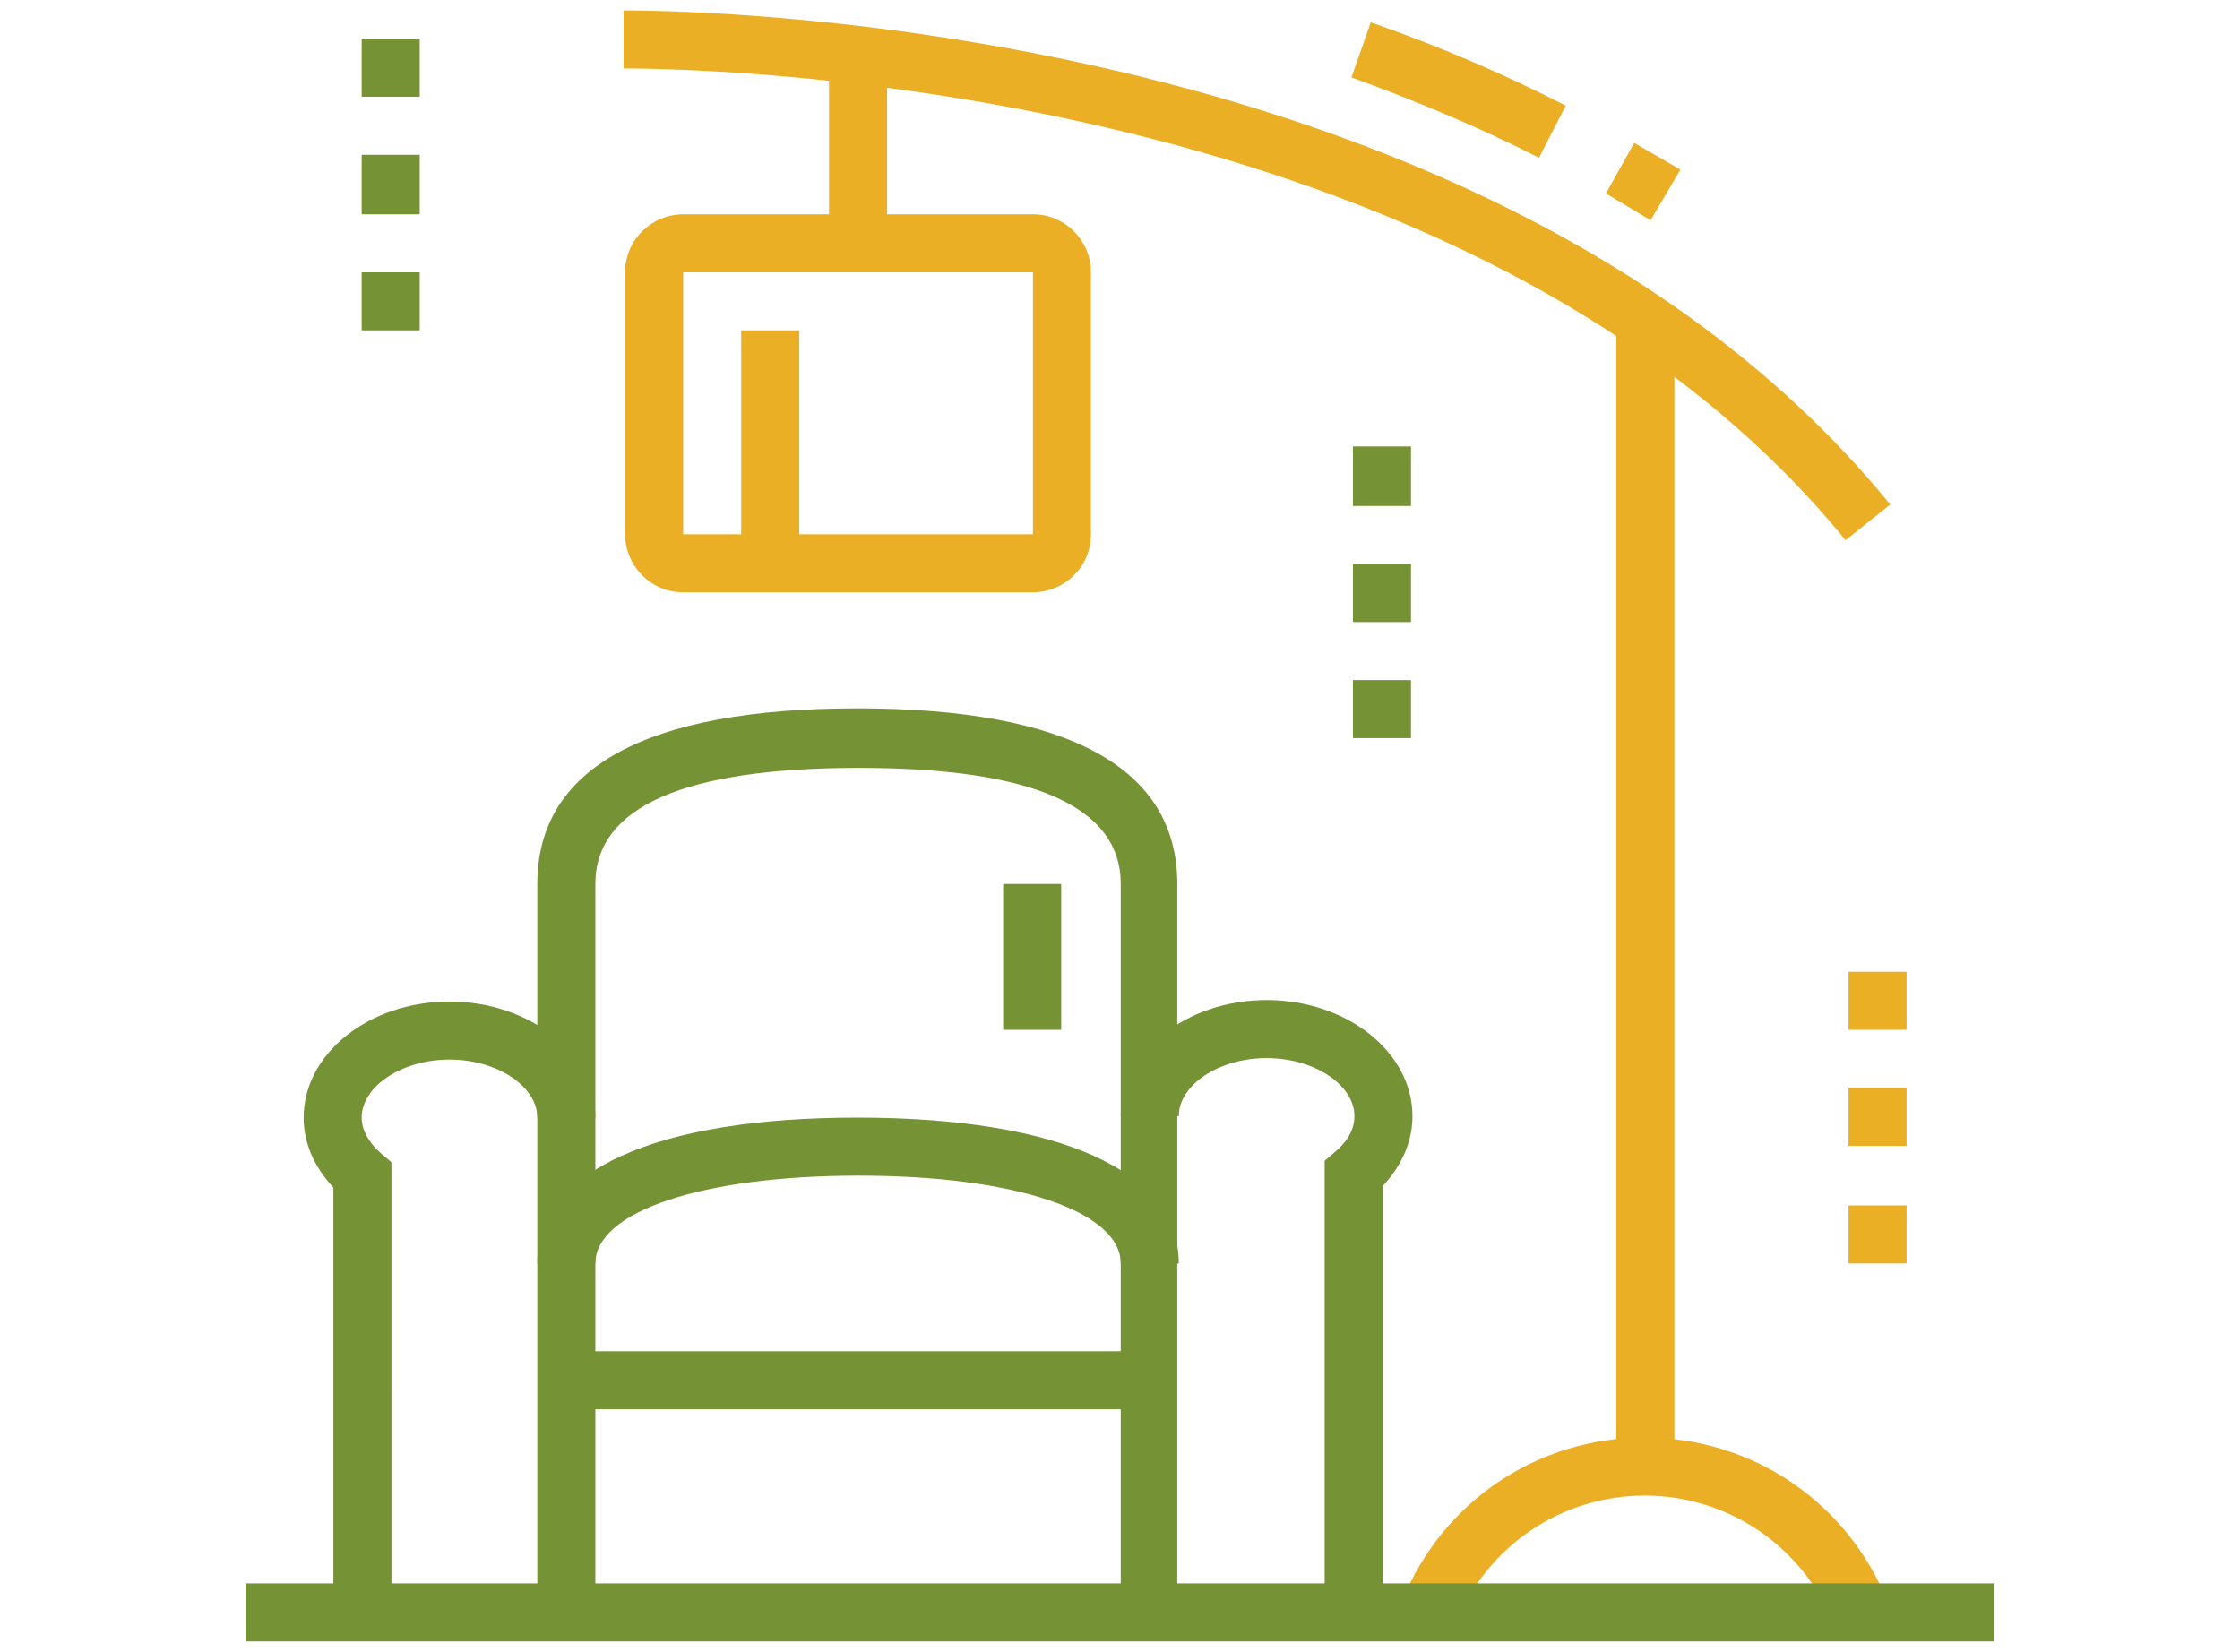
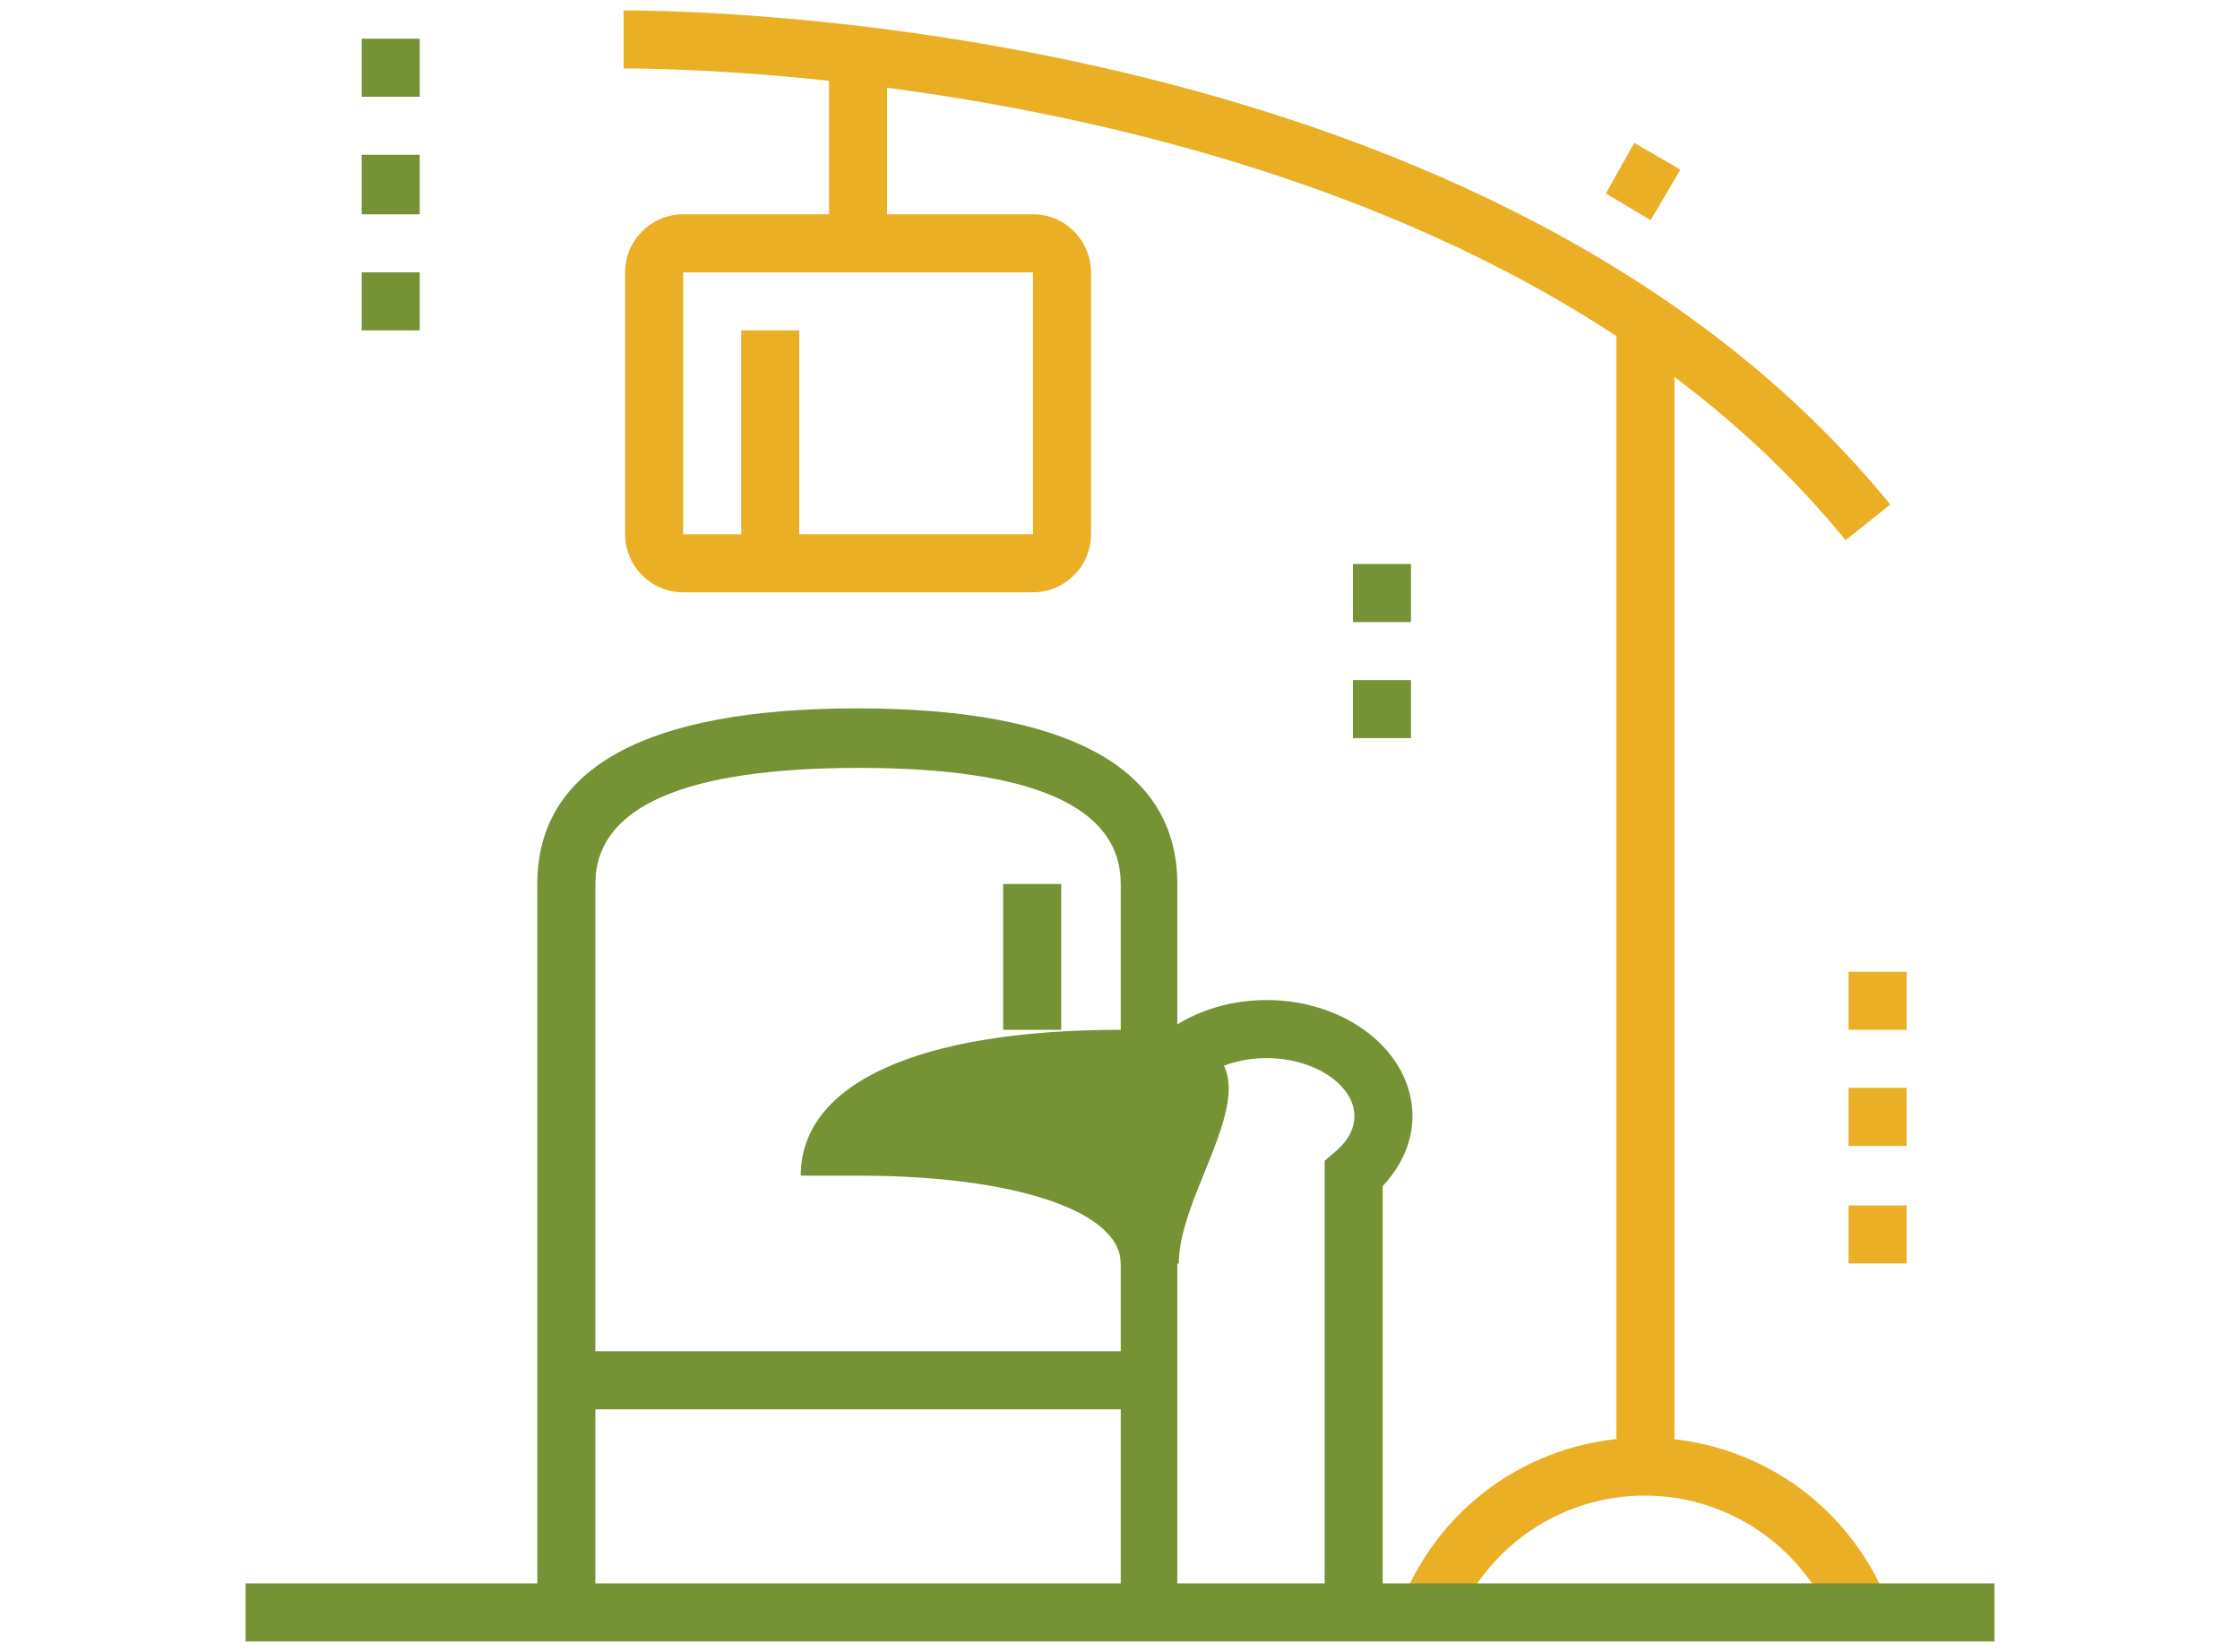
<svg xmlns="http://www.w3.org/2000/svg" version="1.1" id="Layer_1" x="0px" y="0px" width="150.5px" height="111px" viewBox="0 0 150.5 111" style="enable-background:new 0 0 150.5 111;" xml:space="preserve">
  <style type="text/css">
	.st0{fill:#EAAF25;}
	.st1{fill:#759235;}
</style>
  <g>
    <path class="st0" d="M97.8,109.1l-3.6-1.5c2.7-6.7,9.1-11,16.3-11c7.2,0,13.6,4.3,16.3,11l-3.6,1.5c-2.1-5.2-7.1-8.6-12.7-8.6   S99.9,103.9,97.8,109.1z" />
    <path class="st1" d="M79.2,108.4h-3.9v-49c0-5.2-5.9-7.8-17.6-7.8S40,54.2,40,59.4v49h-3.9v-49c0-7.8,7.3-11.8,21.5-11.8   s21.5,4,21.5,11.8V108.4z" />
    <rect x="38" y="90.8" class="st1" width="39.2" height="3.9" />
    <rect x="67.4" y="59.4" class="st1" width="3.9" height="9.8" />
-     <path class="st1" d="M79.2,84.9h-3.9c0-3.5-7.1-5.9-17.6-5.9S40,81.4,40,84.9h-3.9c0-6.2,7.9-9.8,21.5-9.8S79.2,78.7,79.2,84.9z" />
-     <path class="st1" d="M26.3,108.4h-3.9V79.8c-1.3-1.4-2-3-2-4.7c0-4.3,4.4-7.8,9.8-7.8s9.8,3.5,9.8,7.8h-3.9c0-2.1-2.7-3.9-5.9-3.9   s-5.9,1.8-5.9,3.9c0,1,0.7,1.9,1.3,2.4l0.7,0.6V108.4z" />
+     <path class="st1" d="M79.2,84.9h-3.9c0-3.5-7.1-5.9-17.6-5.9h-3.9c0-6.2,7.9-9.8,21.5-9.8S79.2,78.7,79.2,84.9z" />
    <path class="st1" d="M92.9,108.4H89V78l0.7-0.6c0.6-0.5,1.3-1.3,1.3-2.4c0-2.1-2.7-3.9-5.9-3.9c-3.2,0-5.9,1.8-5.9,3.9h-3.9   c0-4.3,4.4-7.8,9.8-7.8c5.4,0,9.8,3.5,9.8,7.8c0,1.7-0.7,3.3-2,4.7V108.4z" />
    <rect x="16.5" y="106.4" class="st1" width="117.5" height="3.9" />
    <rect x="108.6" y="21.6" class="st0" width="3.9" height="77" />
    <path class="st0" d="M124,36.3C98.9,5.5,47.7,4.6,41.9,4.6V0.7c5.9,0,58.8,0.9,85.1,33.2L124,36.3z" />
    <path class="st0" d="M110.9,14.8c-1-0.6-2-1.2-3-1.8l1.9-3.4c1,0.6,2.1,1.2,3.1,1.8L110.9,14.8z" />
-     <path class="st0" d="M103.4,10.6c-3.9-2-8.2-3.8-12.6-5.4l1.3-3.7c4.6,1.6,9,3.5,13.1,5.6L103.4,10.6z" />
    <rect x="55.7" y="3.6" class="st0" width="3.9" height="12.7" />
    <path class="st0" d="M69.4,39.8H45.9c-2.2,0-3.9-1.8-3.9-3.9V18.3c0-2.2,1.8-3.9,3.9-3.9h23.5c2.2,0,3.9,1.8,3.9,3.9v17.6   C73.3,38.1,71.5,39.8,69.4,39.8z M45.9,18.3L45.9,18.3v17.6h23.5V18.3H45.9z" />
    <rect x="49.8" y="22.2" class="st0" width="3.9" height="15.7" />
    <polygon class="st1" points="28.2,2.6 24.3,2.6 24.3,6.5 28.2,6.5 28.2,2.6  " />
    <polygon class="st1" points="28.2,10.4 24.3,10.4 24.3,14.4 28.2,14.4 28.2,10.4  " />
    <polygon class="st1" points="28.2,18.3 24.3,18.3 24.3,22.2 28.2,22.2 28.2,18.3  " />
-     <polygon class="st1" points="94.8,30 90.9,30 90.9,34 94.8,34 94.8,30  " />
    <polygon class="st1" points="94.8,37.9 90.9,37.9 90.9,41.8 94.8,41.8 94.8,37.9  " />
    <polygon class="st1" points="94.8,45.7 90.9,45.7 90.9,49.6 94.8,49.6 94.8,45.7  " />
    <polygon class="st0" points="128.1,65.3 124.2,65.3 124.2,69.2 128.1,69.2 128.1,65.3  " />
    <polygon class="st0" points="128.1,73.1 124.2,73.1 124.2,77 128.1,77 128.1,73.1  " />
    <polygon class="st0" points="128.1,81 124.2,81 124.2,84.9 128.1,84.9 128.1,81  " />
  </g>
</svg>